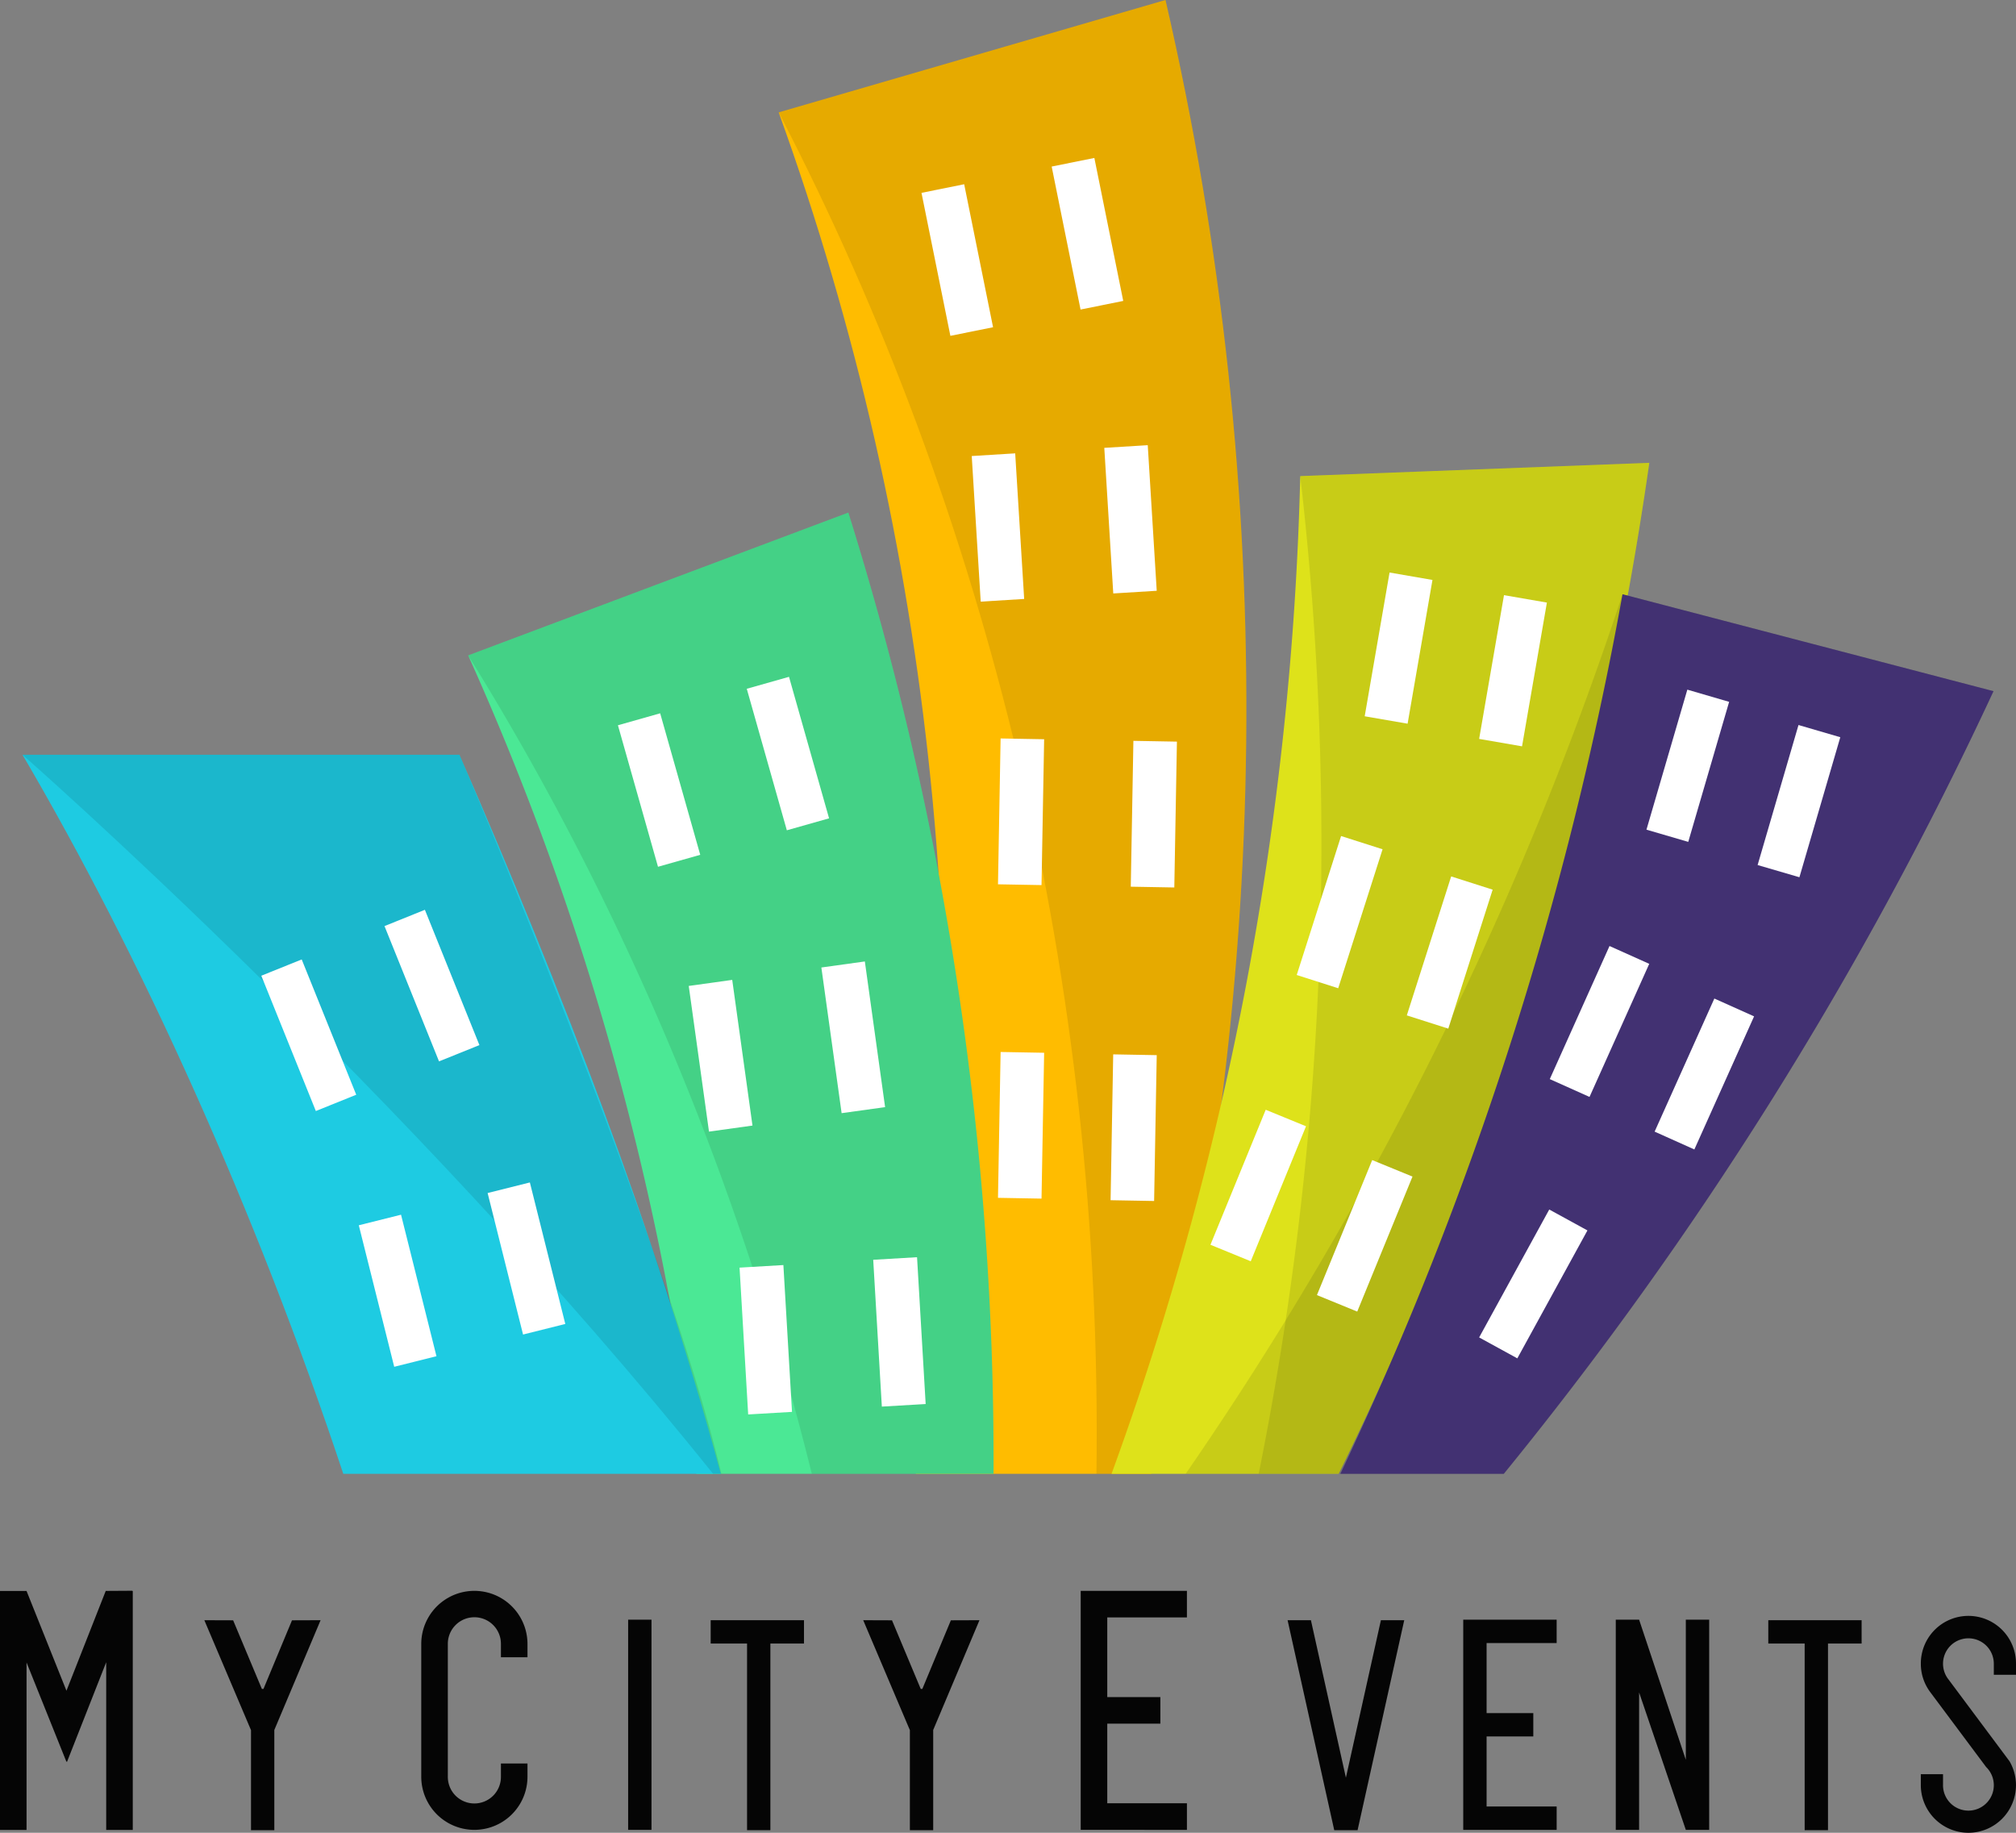
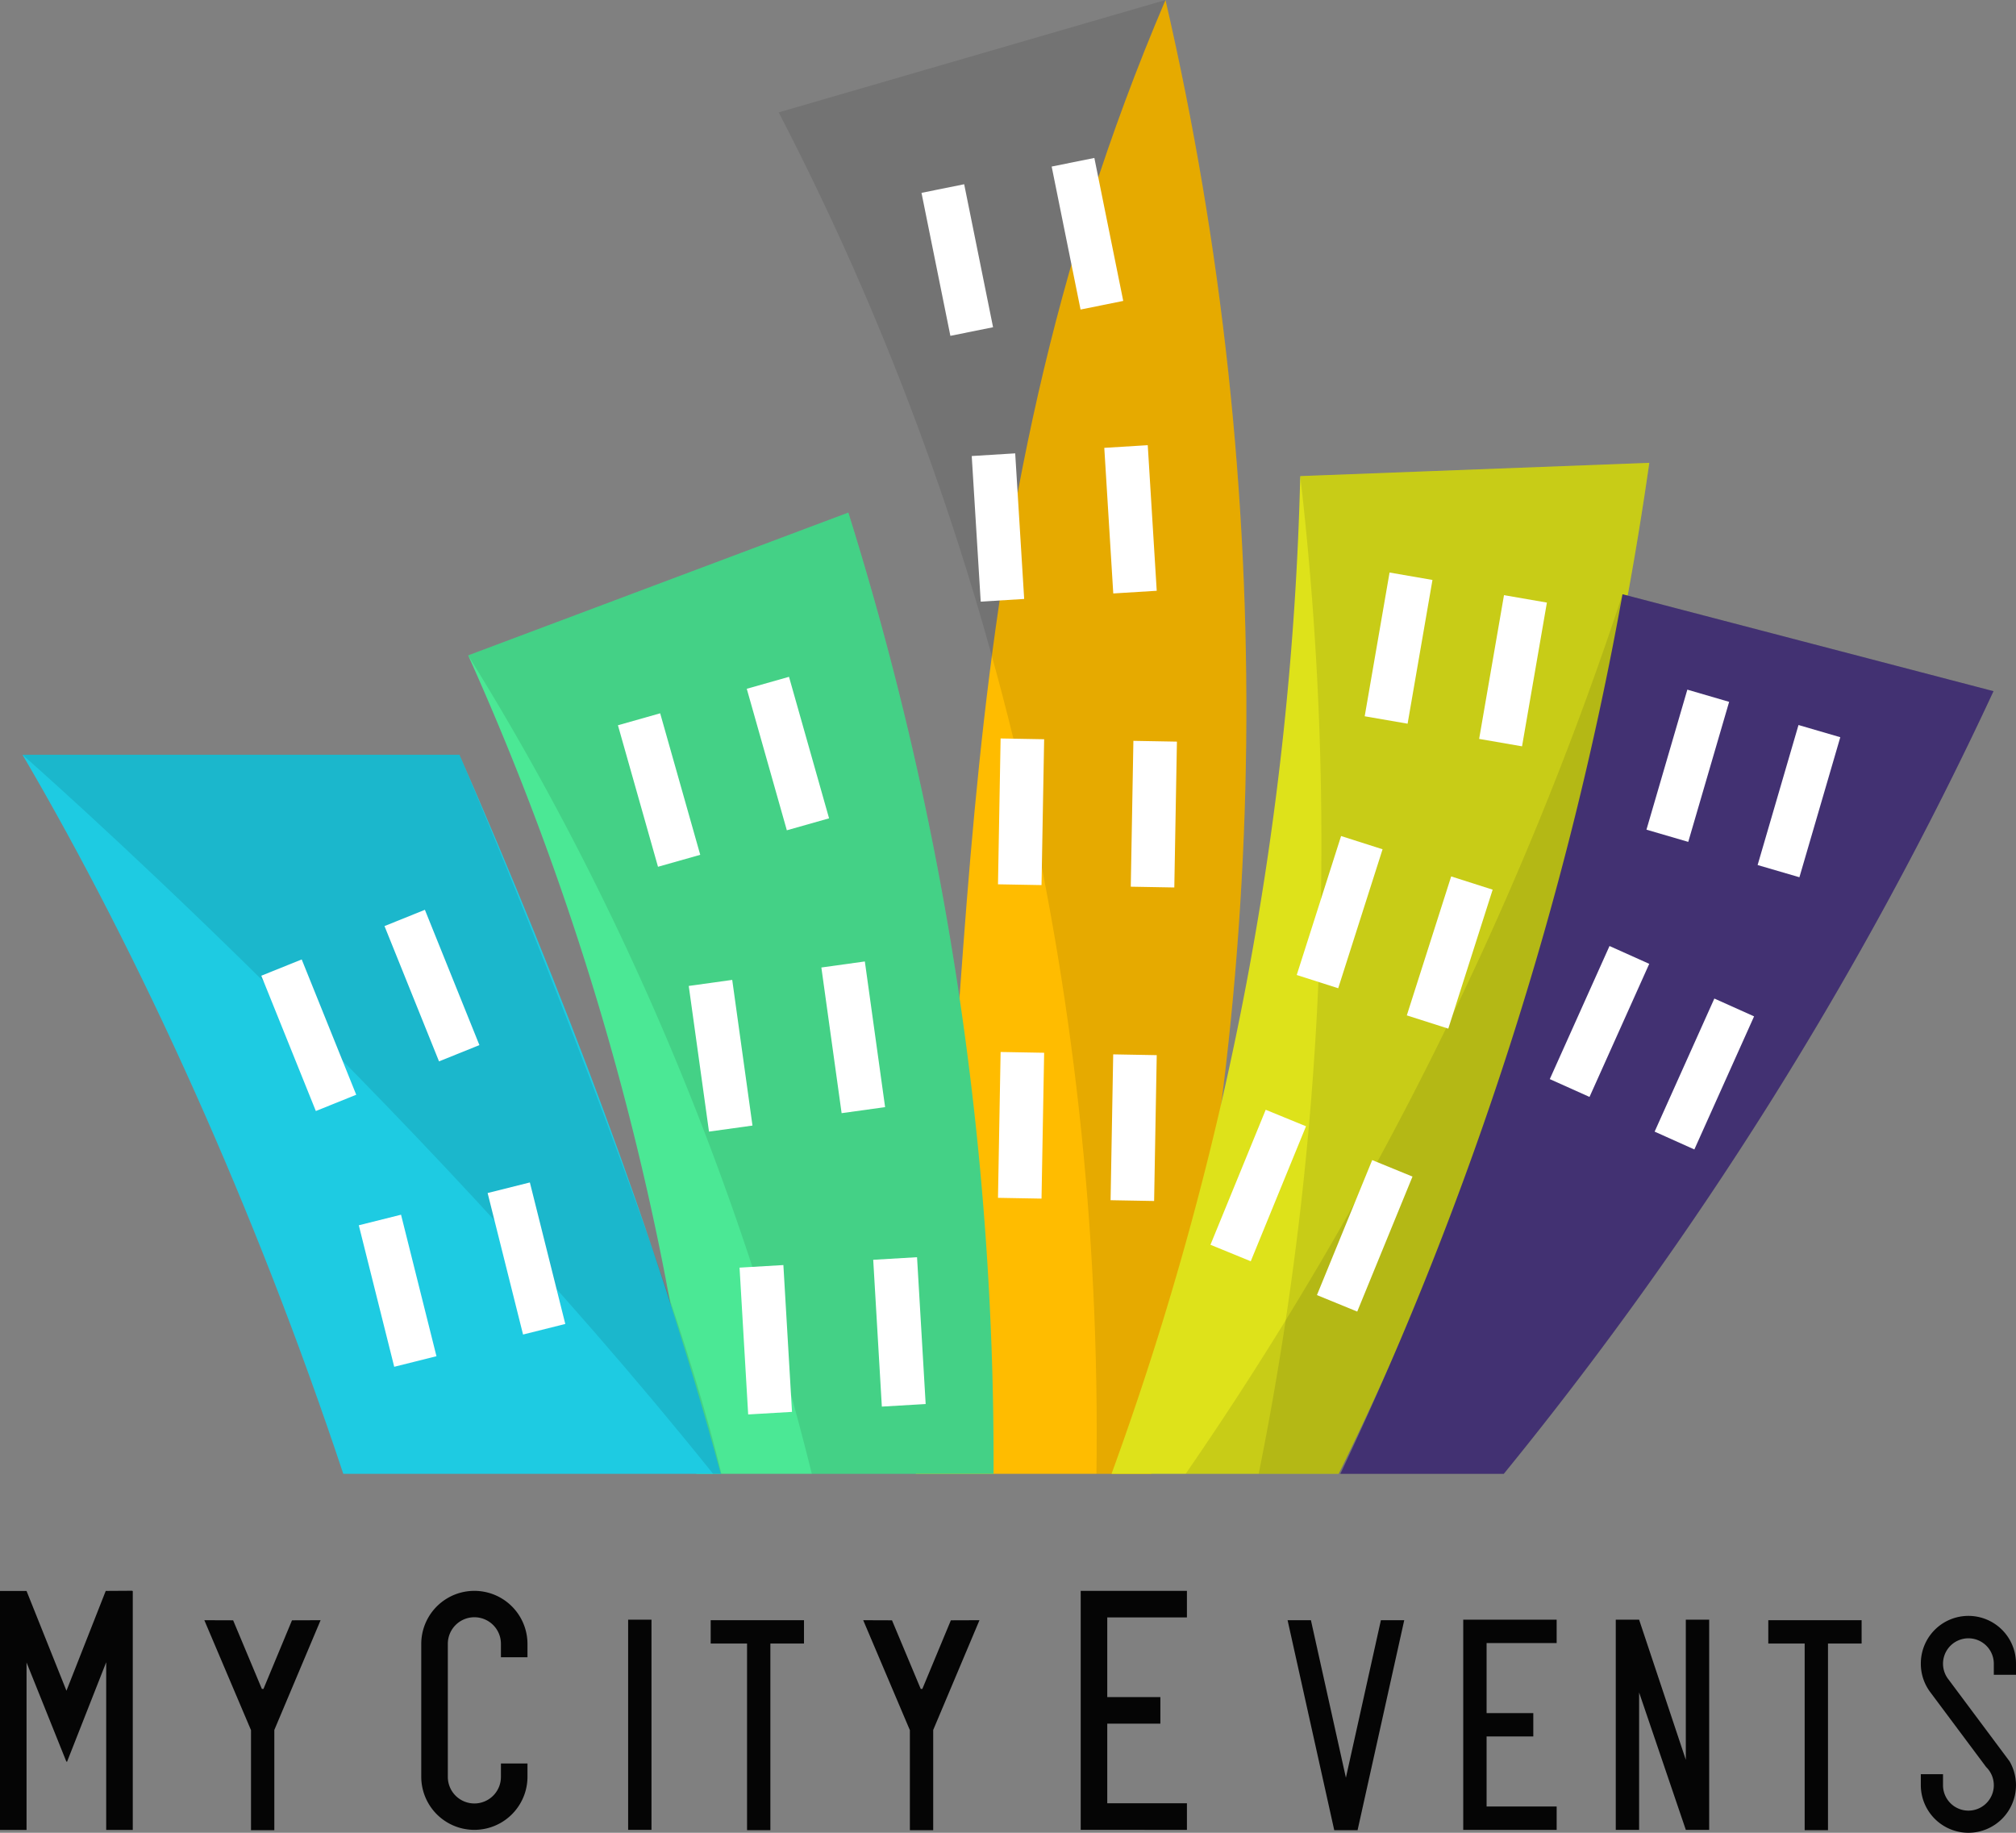
<svg xmlns="http://www.w3.org/2000/svg" viewBox="0 0 1735.817 1578.017">
  <rect x="0" y="0" width="1735.817" height="1578.017" fill="#808080" stroke="none" />
  <title>logo-black-letters</title>
  <g style="isolation:isolate">
    <g id="Layer_1" data-name="Layer 1">
      <path d="M246.408,1580.811v205.762H223.537V1642.139l-.061.173-33.748,85.779-.233-.651-.184.517-34.361-85.585v144.2H132.091V1580.811H154.95l34.3,85.732.062.159.011-.025,33.81-85.927,22.858-.137v.2Z" transform="translate(-132.091 -210.992)" style="fill:#050505" />
      <path d="M383.511,1606.066l24.622-.086-37.8,89.676-2.04,4.831v86.291h-20.08v-86.141l-2.038-4.786-38.146-89.871,24.794.086,24.74,59.079h1.38Z" transform="translate(-132.091 -210.992)" style="fill:#050505" />
      <path d="M563.4,1637.87v-11.428a22.859,22.859,0,1,0-45.717,0v114.315a22.859,22.859,0,1,0,45.717,0V1729.33h22.859v11.427a45.729,45.729,0,1,1-91.458,0V1626.442a45.729,45.729,0,1,1,91.458,0v11.428Z" transform="translate(-132.091 -210.992)" style="fill:#050505" />
      <path d="M672.935,1786.487v-180.96h20.1v180.96Z" transform="translate(-132.091 -210.992)" style="fill:#050505" />
      <path d="M824.347,1605.98v20.082H795.4v160.7h-20.08v-160.7H744V1605.98Z" transform="translate(-132.091 -210.992)" style="fill:#050505" />
      <path d="M950.812,1606.066l24.623-.086-37.8,89.676-2.039,4.831v86.291H915.514v-86.141l-2.039-4.786L875.33,1605.98l24.793.086,24.741,59.079h1.379Z" transform="translate(-132.091 -210.992)" style="fill:#050505" />
      <path d="M1085.471,1603.583v68.589h45.718v22.858h-45.718v68.586h68.589v22.871H1062.6V1580.712h91.457v22.871Z" transform="translate(-132.091 -210.992)" style="fill:#050505" />
      <path d="M1341.168,1605.98l-13.317,59.921-4.563,20.567-22.294,100.3H1280.9l-31.8-143.135-2.47-11.109-5.9-26.541h20.091l5.4,24.342,5.91,26.618,18.809,84.628,14.536-65.378,4.564-20.568,11.032-49.642Z" transform="translate(-132.091 -210.992)" style="fill:#050505" />
      <path d="M1412.084,1625.641v60.32h40.206v20.1h-40.206v60.321h60.32V1786.5H1391.97v-180.97H1472.4v20.114Z" transform="translate(-132.091 -210.992)" style="fill:#050505" />
      <path d="M1603.733,1605.527V1786.5h-20.114L1543.4,1668.186V1786.5H1523.3v-180.97H1543.4l40.216,120.64v-120.64Z" transform="translate(-132.091 -210.992)" style="fill:#050505" />
      <path d="M1734.975,1605.98v20.082h-28.947v160.7h-20.079v-160.7h-31.322V1605.98Z" transform="translate(-132.091 -210.992)" style="fill:#050505" />
      <path d="M1826.927,1789.008a41.037,41.037,0,0,1-40.972-40.873v-9.554h19.112v9.554A21.87,21.87,0,1,0,1842.2,1732.4l-47.013-63-1.088-1.467a40.6,40.6,0,0,1-8.131-24.5,40.971,40.971,0,1,1,81.941,0v9.555H1848.8v-9.555a21.862,21.862,0,1,0-39.386,13.072l.108.13c.055.074.106.138.16.205l21.429,28.73,25.625,34.35,5.61,7.528a40.944,40.944,0,0,1,5.544,20.6A41,41,0,0,1,1826.927,1789.008Z" transform="translate(-132.091 -210.992)" style="fill:#050505" />
      <g style="mix-blend-mode:multiply">
-         <path d="M920.621,1479.959h202.656c103.568-409.166,110.443-844.082,12.328-1268.967L802.56,307.75C936.193,677.686,978.463,1080.263,920.621,1479.959Z" transform="translate(-132.091 -210.992)" style="fill:#ffbc00" />
+         <path d="M920.621,1479.959h202.656c103.568-409.166,110.443-844.082,12.328-1268.967C936.193,677.686,978.463,1080.263,920.621,1479.959Z" transform="translate(-132.091 -210.992)" style="fill:#ffbc00" />
      </g>
      <path d="M1076.147,1479.959h47.13c103.568-409.166,110.443-844.082,12.328-1268.967L802.56,307.75C982.259,653.952,1082.007,1056.043,1076.147,1479.959Z" transform="translate(-132.091 -210.992)" style="opacity:0.1" />
      <rect x="1049.667" y="349.44" width="37.492" height="125.597" transform="translate(-192.566 8.738) rotate(-11.421)" style="fill:#fff" />
      <rect x="937.582" y="372.083" width="37.492" height="125.597" transform="translate(-199.269 -13.008) rotate(-11.421)" style="fill:#fff" />
      <rect x="1086.74" y="595.314" width="37.492" height="125.597" transform="translate(-170.499 -141.708) rotate(-3.528)" style="fill:#fff" />
      <rect x="972.608" y="602.352" width="37.492" height="125.597" transform="translate(-171.148 -148.719) rotate(-3.528)" style="fill:#fff" />
      <rect x="1062.78" y="893.23" width="125.597" height="37.492" transform="translate(61.466 1810.022) rotate(-88.972)" style="fill:#fff" />
      <rect x="948.449" y="891.179" width="125.597" height="37.492" transform="translate(-48.763 1693.695) rotate(-88.972)" style="fill:#fff" />
      <rect x="1045.393" y="1163.169" width="125.597" height="37.492" transform="translate(-225.504 2057.735) rotate(-88.972)" style="fill:#fff" />
      <rect x="948.449" y="1161.118" width="125.597" height="37.492" transform="translate(-318.658 1958.792) rotate(-88.972)" style="fill:#fff" />
      <g style="mix-blend-mode:multiply">
        <path d="M987.55,1479.959A2729.257,2729.257,0,0,0,862.525,652.314L535.2,775.276a2435.893,2435.893,0,0,1,196.5,704.683Z" transform="translate(-132.091 -210.992)" style="fill:#4be895" />
      </g>
      <path d="M987.55,1479.959A2729.257,2729.257,0,0,0,862.525,652.314L535.2,775.276c131.828,212.445,232.84,450.127,295.887,704.683Z" transform="translate(-132.091 -210.992)" style="opacity:0.1" />
      <rect x="791.606" y="796.489" width="37.799" height="126.628" transform="translate(-335.681 42.353) rotate(-15.81)" style="fill:#fff" />
      <rect x="680.679" y="827.898" width="37.799" height="126.628" transform="translate(-348.435 13.32) rotate(-15.81)" style="fill:#fff" />
      <rect x="847.844" y="1040.795" width="37.799" height="126.628" transform="translate(-275.911 -81.082) rotate(-7.917)" style="fill:#fff" />
      <rect x="733.654" y="1056.675" width="37.799" height="126.628" transform="translate(-279.187 -96.659) rotate(-7.917)" style="fill:#fff" />
      <rect x="887.627" y="1294.442" width="37.799" height="126.628" transform="translate(-210.13 -155.512) rotate(-3.361)" style="fill:#fff" />
      <rect x="772.537" y="1301.201" width="37.799" height="126.628" transform="translate(-210.724 -162.247) rotate(-3.361)" style="fill:#fff" />
      <g style="mix-blend-mode:multiply">
        <path d="M752.715,1479.959C696.139,1270.6,615.981,1063.532,527.721,860.84H151.47c102.078,174.066,200.391,391.117,276.2,619.119Z" transform="translate(-132.091 -210.992)" style="fill:#1ecbe2" />
      </g>
      <g style="mix-blend-mode:multiply">
        <path d="M1284.724,1479.959c131.119-266.938,223.139-560.2,267.458-870.478l-300.551,11.432a2699.743,2699.743,0,0,1-162.484,859.046Z" transform="translate(-132.091 -210.992)" style="fill:#dee21a" />
      </g>
      <path d="M1215.843,1479.959h68.873c131.123-266.938,223.141-560.191,267.466-870.478l-300.551,11.432A2753.748,2753.748,0,0,1,1215.843,1479.959Z" transform="translate(-132.091 -210.992)" style="opacity:0.1" />
      <g style="mix-blend-mode:multiply">
        <g style="opacity:0.1">
          <path d="M1426.939,1479.959c164.485-201.7,306.977-427.494,421.591-673.872l-319.422-83.444a2966.227,2966.227,0,0,1-376.155,757.316Z" transform="translate(-132.091 -210.992)" />
        </g>
        <path d="M1426.851,1479.959A3204.234,3204.234,0,0,0,1848.53,806.088l-319.422-83.445a3018.4,3018.4,0,0,1-242.951,757.316Z" transform="translate(-132.091 -210.992)" style="fill:#423172" />
      </g>
      <rect x="1372.042" y="769.764" width="125.597" height="37.492" transform="translate(281.242 1856.986) rotate(-80.188)" style="fill:#fff" />
      <rect x="1273.509" y="750.276" width="125.597" height="37.492" transform="translate(218.705 1743.728) rotate(-80.188)" style="fill:#fff" />
      <rect x="1317.549" y="1012.373" width="125.597" height="37.492" transform="translate(-153.814 1821.509) rotate(-72.295)" style="fill:#fff" />
      <rect x="1222.76" y="977.597" width="125.597" height="37.492" transform="translate(-186.648 1707.009) rotate(-72.295)" style="fill:#fff" />
      <rect x="1244.335" y="1256.279" width="125.597" height="37.492" transform="translate(-500.136 1790.714) rotate(-67.738)" style="fill:#fff" />
      <rect x="1152.652" y="1212.96" width="125.597" height="37.492" transform="translate(-516.995 1678.957) rotate(-67.738)" style="fill:#fff" />
      <rect x="1618.239" y="882.027" width="125.597" height="37.492" transform="translate(213.128 2050.982) rotate(-73.724)" style="fill:#fff" />
      <rect x="1522.527" y="851.571" width="125.597" height="37.492" transform="translate(173.477 1937.185) rotate(-73.724)" style="fill:#fff" />
      <rect x="1536.781" y="1116.959" width="125.597" height="37.492" transform="translate(-223.582 1919.079) rotate(-65.831)" style="fill:#fff" />
      <rect x="1446.509" y="1071.733" width="125.597" height="37.492" transform="translate(-235.632 1810.011) rotate(-65.831)" style="fill:#fff" />
-       <polyline points="1282.93 1156.648 1273.575 1151.521 1333.938 1041.381 1366.816 1059.4 1306.452 1169.54 1282.93 1156.648" style="fill:#fff" />
      <path d="M746.084,1479.959h7.122c-48.159-204.3-225.485-619.119-225.485-619.119H151.47S481.761,1150.326,746.084,1479.959Z" transform="translate(-132.091 -210.992)" style="opacity:0.1" />
      <rect x="379.201" y="1039.53" width="37.492" height="125.597" transform="translate(-515.27 17.648) rotate(-21.949)" style="fill:#fff" />
      <rect x="485.262" y="996.789" width="37.492" height="125.597" transform="translate(-491.607 54.193) rotate(-21.949)" style="fill:#fff" />
      <rect x="566.634" y="1231.751" width="37.492" height="125.597" transform="translate(-428.969 -30.063) rotate(-14.056)" style="fill:#fff" />
      <rect x="455.708" y="1259.523" width="37.492" height="125.597" transform="translate(-439.035 -56.171) rotate(-14.056)" style="fill:#fff" />
    </g>
  </g>
</svg>